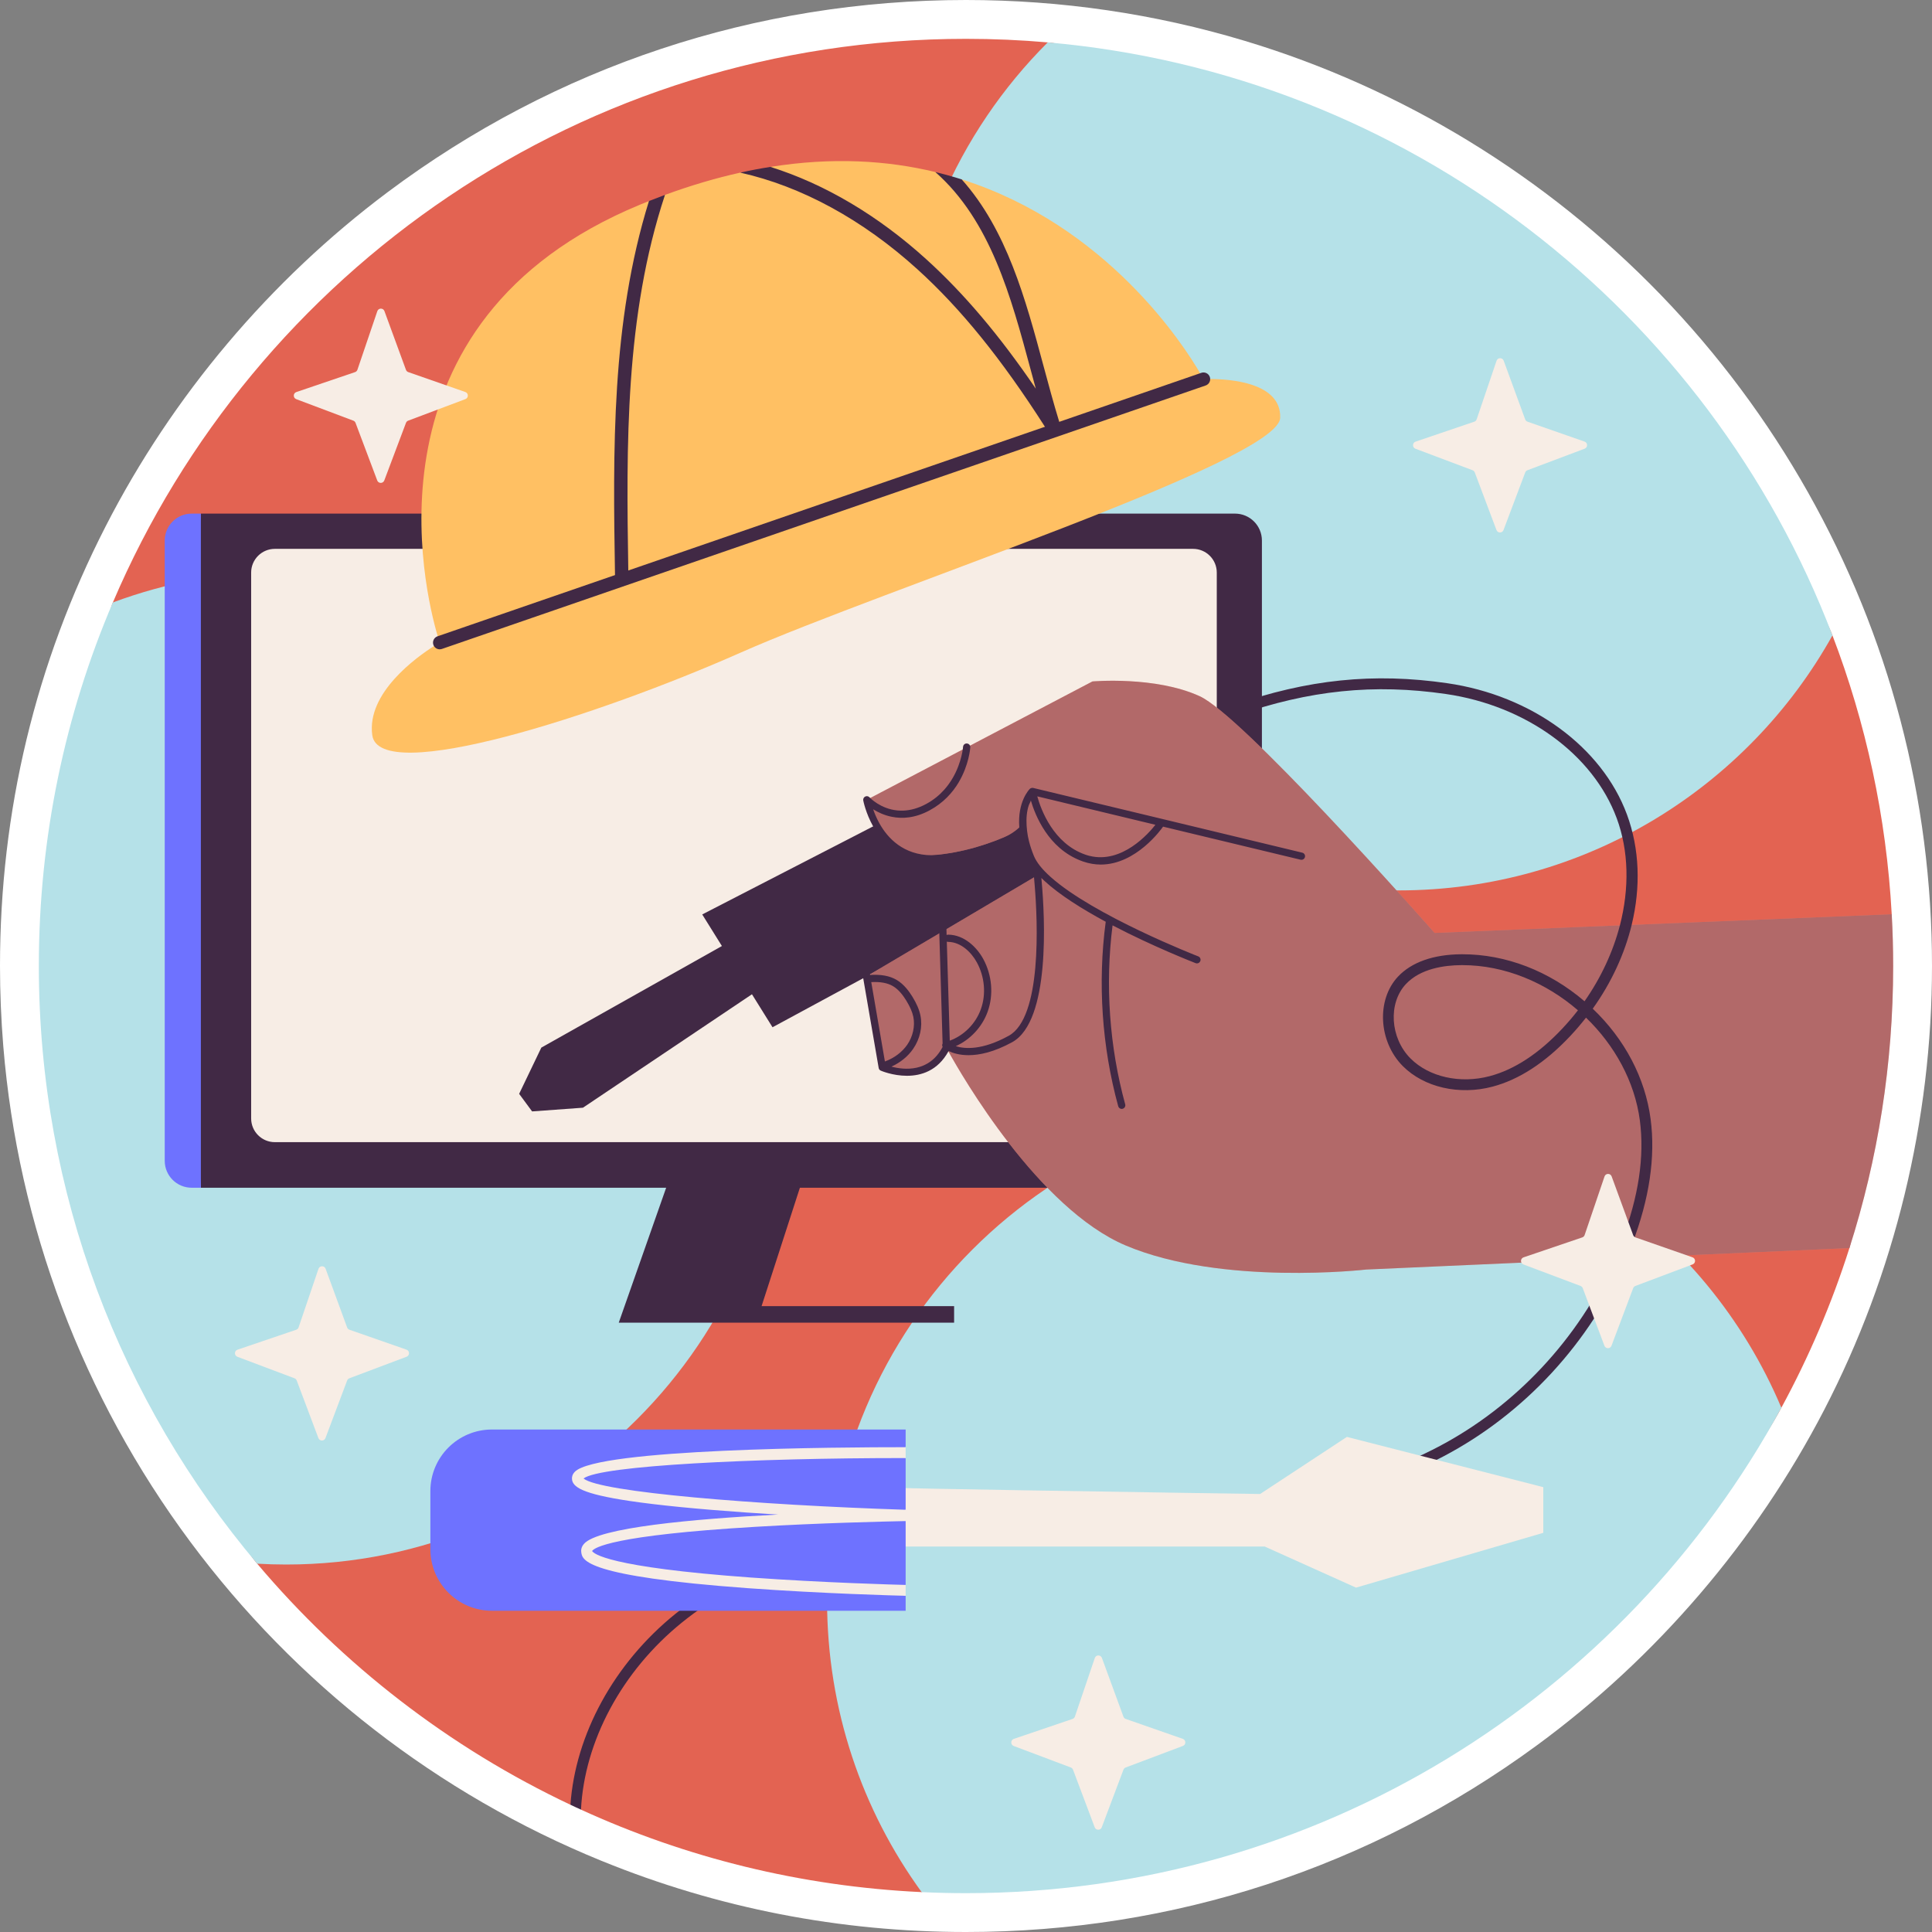
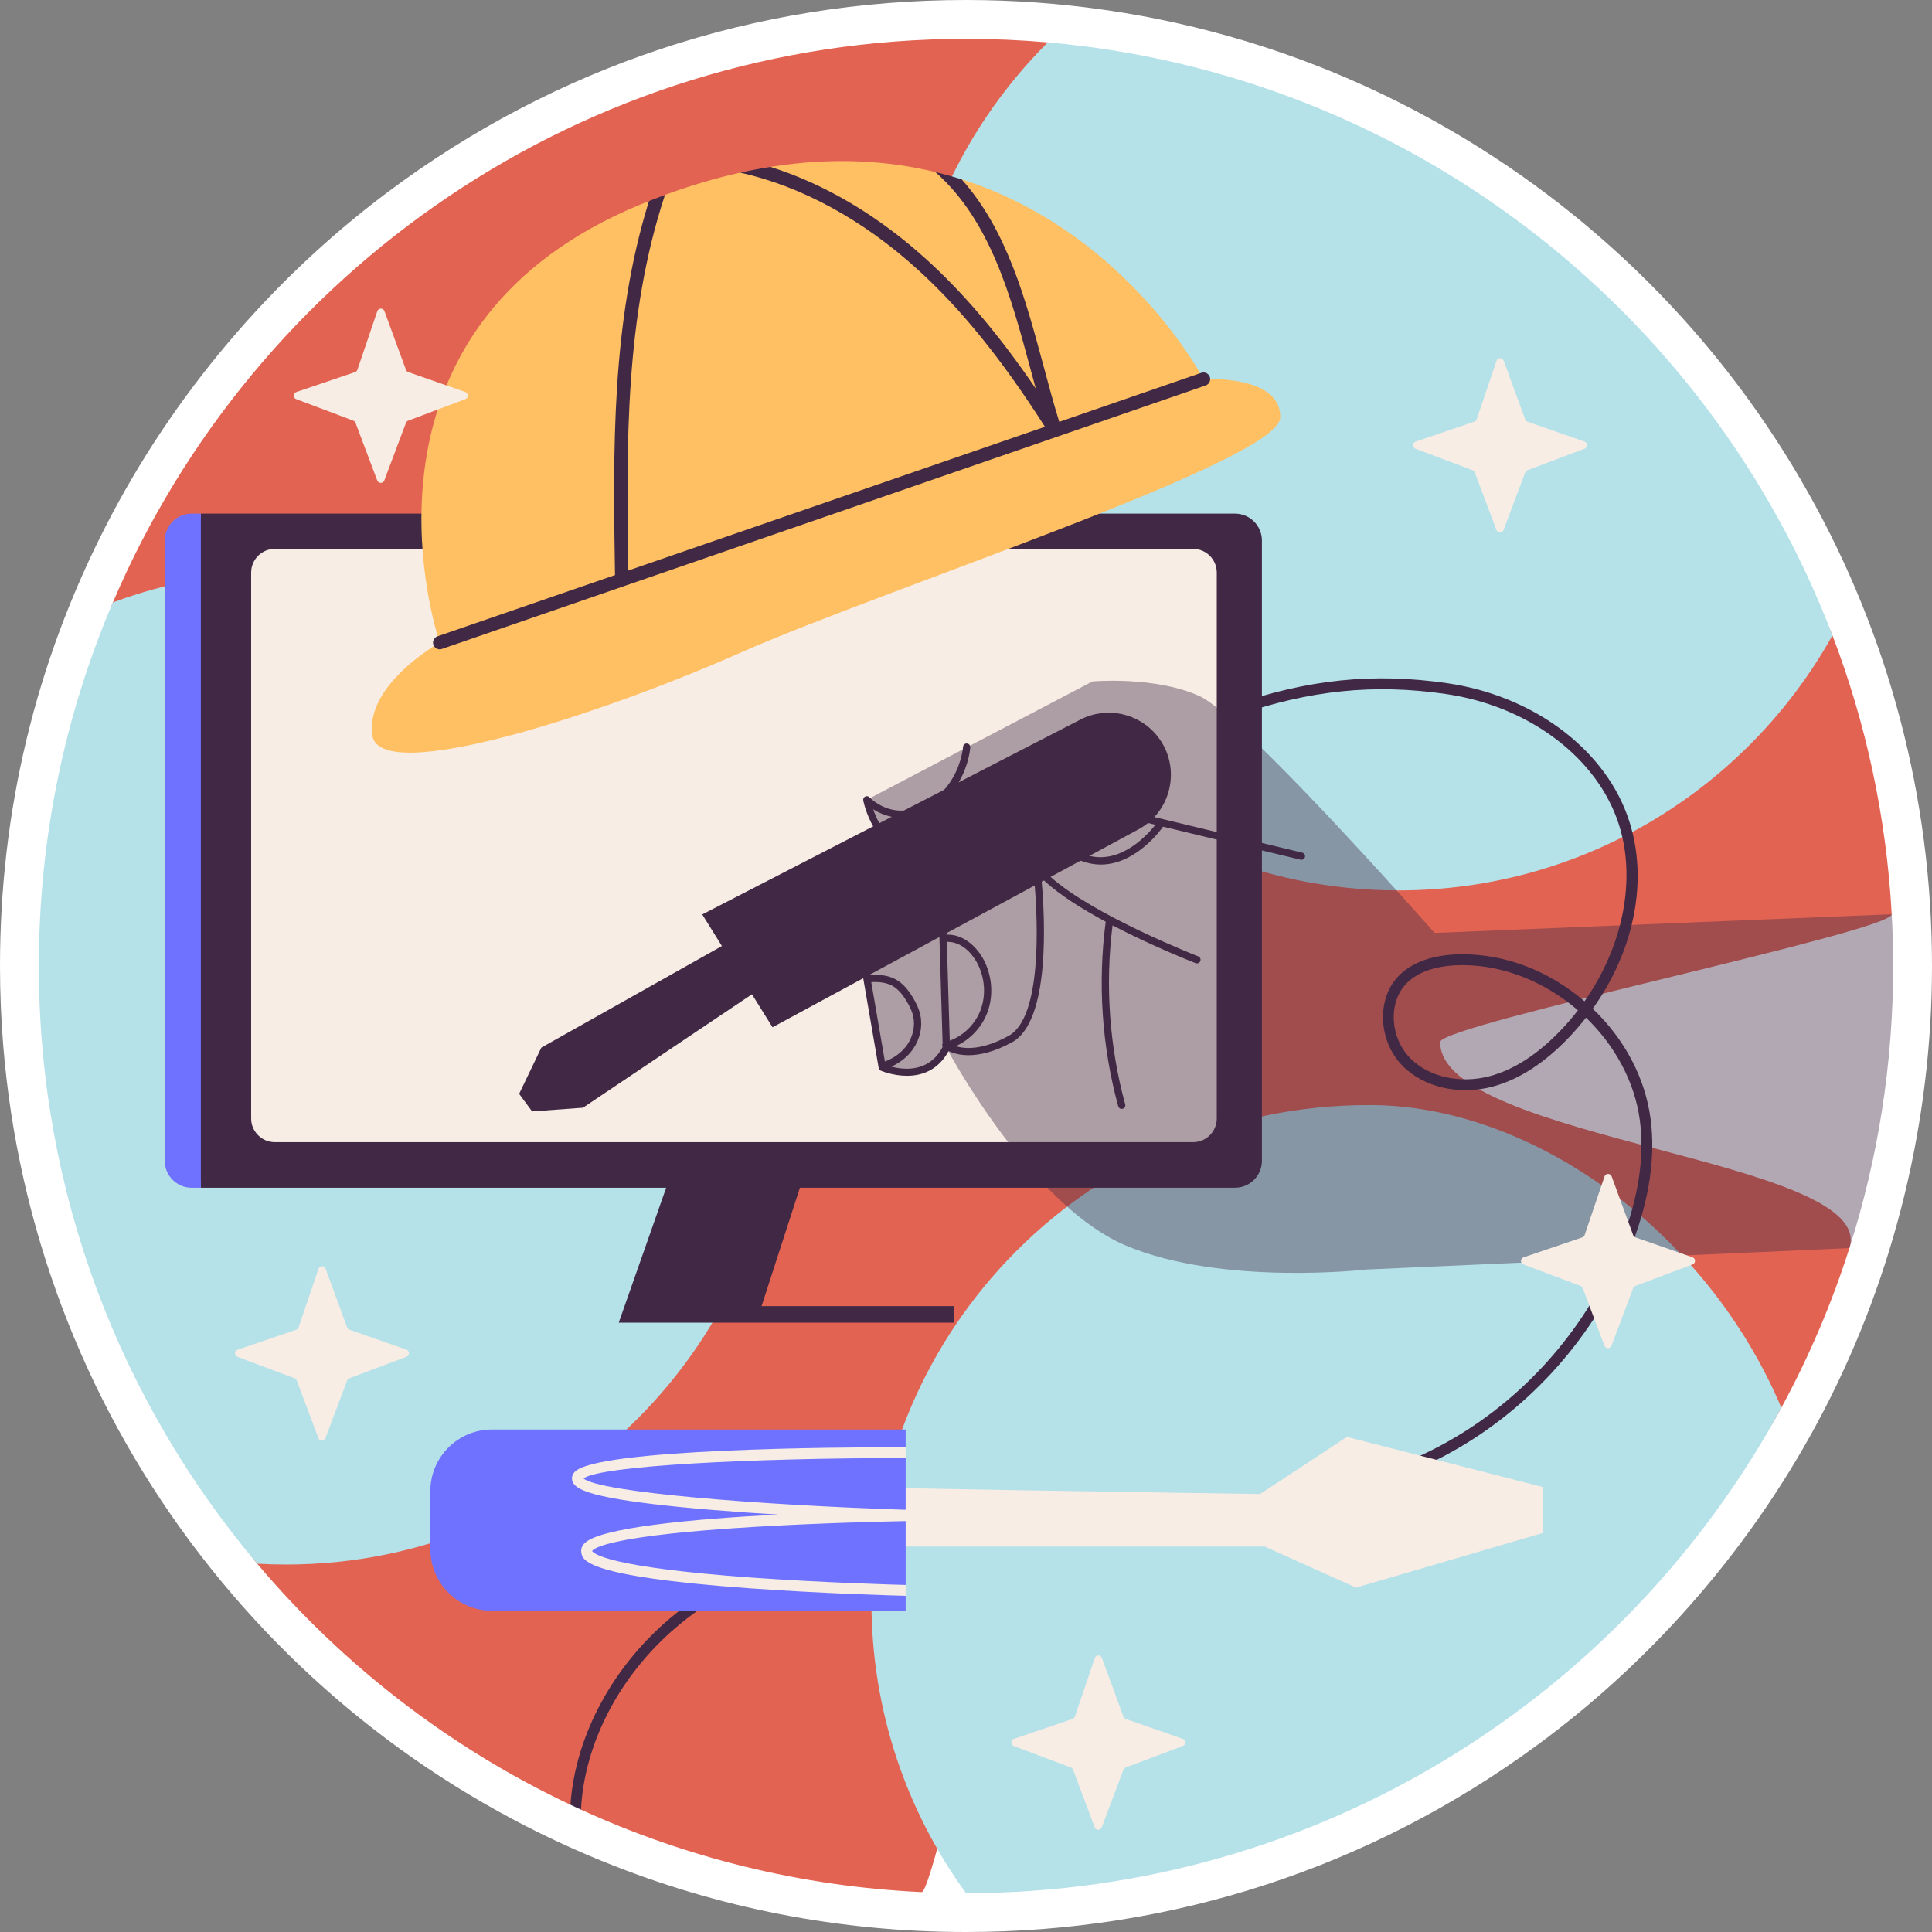
<svg xmlns="http://www.w3.org/2000/svg" version="1.1" id="Layer_1" x="0px" y="0px" viewBox="0 0 512 512" style="enable-background:new 0 0 512 512;" xml:space="preserve">
  <rect x="0" y="0" width="512" height="512" fill="#808080" stroke="none" />
  <g>
    <g>
      <path style="fill:#FFFFFF;" d="M256,512c-33.365,0-65.792-6.318-96.389-18.779c-0.083-0.031-0.165-0.063-0.248-0.097    c-43.271-17.651-80.94-46.883-108.934-84.536c-28.512-38.35-45.65-83.767-49.558-131.342C0.293,270.183,0,263.036,0,256    c0-41.027,9.417-80.225,27.99-116.504c17.711-34.596,43.56-65.225,74.751-88.577C147.243,17.607,200.238,0,256,0    c25.186,0,50.062,3.649,73.94,10.846c41.663,12.546,79.757,35.808,110.161,67.27c30.465,31.525,52.425,70.481,63.502,112.653    C509.174,211.949,512,233.897,512,256c0,40.897-9.884,81.581-28.582,117.653c-18.089,34.899-44.446,65.655-76.219,88.944    C363.116,494.916,310.832,512,256,512z" />
    </g>
    <g>
      <g>
        <g>
          <path style="fill:#E36352;" d="M381.651,276.156c0,26.068,115.996,31.03,108.462,54.603      c-4.693,14.762-10.759,28.909-18.035,42.308c0,0.01,0,0.01,0,0.01c-41.617,76.611-97.098-13.602-190.409-13.602      c-3.945,0-33.53,142.137-37.427,141.955c-32.086-1.507-62.569-9.176-90.278-21.855c-0.48-0.211,1.346-15.242,0.866-15.462      c-0.461-0.211-3.208,14.388-3.659,14.167c-32.095-15.155-60.371-37.067-83.013-63.884      c-36.098-42.778,95.885-109.99,95.885-170.342c0-34.198-146.764-54.817-134.133-84.398C67.371,71.844,154.501,10.292,256,10.292      c7.304,0,14.522,0.317,21.663,0.941c45.043,3.935,23.631,129.949,58.409,154.893c38.861,27.874,132.228-43.12,149.55,2.264      c8.849,23.15,14.282,47.99,15.702,73.895C501.583,246.824,381.651,271.549,381.651,276.156z" />
        </g>
      </g>
      <g>
        <g>
          <g>
            <g>
              <path style="fill:#B5E1E8;" d="M485.621,168.39c-22.488,40.311-65.554,67.579-114.993,67.579        c-72.685,0-131.597-58.922-131.597-131.598c0-36.386,14.762-69.316,38.632-93.139        C373.038,19.564,452.797,82.392,485.621,168.39z" />
            </g>
          </g>
          <g>
            <g>
              <path style="fill:#B5E1E8;" d="M207.415,283.018c0,72.676-58.912,131.598-131.588,131.598c-2.572,0-5.125-0.077-7.669-0.221        C32.06,371.617,10.292,316.352,10.292,256c0-34.198,6.987-66.764,19.618-96.344c14.292-5.327,29.763-8.235,45.917-8.235        C148.503,151.421,207.415,210.342,207.415,283.018z" />
            </g>
          </g>
          <g>
            <g>
-               <path style="fill:#B5E1E8;" d="M472.079,373.066c0,0.01,0,0.01,0,0.01C430.462,449.687,349.311,501.708,256,501.708        c-3.945,0-7.861-0.096-11.758-0.278c-15.769-21.701-25.06-48.393-25.06-77.264c0-72.676,58.912-131.588,131.588-131.588        C405.335,292.578,452.134,325.777,472.079,373.066z" />
+               <path style="fill:#B5E1E8;" d="M472.079,373.066c0,0.01,0,0.01,0,0.01C430.462,449.687,349.311,501.708,256,501.708        c-15.769-21.701-25.06-48.393-25.06-77.264c0-72.676,58.912-131.588,131.588-131.588        C405.335,292.578,452.134,325.777,472.079,373.066z" />
            </g>
          </g>
        </g>
        <g>
          <g>
            <g>
              <g>
                <path style="fill:#412945;" d="M334.421,143.252v164.37c0,3.945-3.195,7.14-7.14,7.14H211.98l-10.156,31.38h51.024v4.382         h-88.874l12.566-35.762H53.233l-7.296-92.517l7.296-86.133h274.048C331.226,136.113,334.421,139.308,334.421,143.252z" />
              </g>
            </g>
            <g>
              <g>
                <path style="fill:#F7EDE5;" d="M316.175,302.684H72.842c-3.47,0-6.284-2.813-6.284-6.284V151.737         c0-3.471,2.813-6.284,6.284-6.284h243.332c3.47,0,6.284,2.813,6.284,6.284V296.4         C322.459,299.87,319.645,302.684,316.175,302.684z" />
              </g>
            </g>
            <g>
              <g>
                <path style="fill:#6E72FF;" d="M53.233,136.113v178.65h-2.437c-3.945,0-7.14-3.195-7.14-7.14v-164.37         c0-3.945,3.195-7.14,7.14-7.14H53.233z" />
              </g>
            </g>
          </g>
          <g>
            <g>
              <g>
                <path style="fill:#FFC063;" d="M339.263,110.723c-0.373,11.482-105.139,45.474-142.953,62.213         c-37.815,16.751-95.793,35.384-97.656,21.893c-1.539-11.196,11.755-20.685,16.352-23.612         c0.953-0.594,1.527-0.913,1.527-0.913s-0.21-0.588-0.53-1.696c-3.531-11.913-21.136-83.454,53.57-114.353         c0.812-0.333,1.611-0.656,2.411-0.979c0.726-0.288,0.15,4.217,0.87,3.941c0.694-0.266,2.685-5.314,3.377-5.569         c6.914-2.537,13.562-4.48,19.952-5.9c1.669-0.375,9.23,2.441,10.863,2.144c1.019-0.185-3.878-3.507-2.874-3.662         c16.418-2.632,30.963-1.721,43.707,1.361c1.486,0.358,6.549,7.436,7.987,7.852c0.868,0.251-1.873-6.18-1.021-5.909         l0.012,0.001c38.508,12.236,58.871,43.953,63.192,51.376c0.589,1.012,0.885,1.572,0.885,1.572s0.668-0.037,1.76-0.038         C325.68,100.447,339.578,101.29,339.263,110.723z" />
              </g>
            </g>
            <g>
              <g>
                <g>
                  <g>
                    <path style="fill:#412945;" d="M116.376,172.07c-0.678-0.059-1.289-0.505-1.526-1.189           c-0.319-0.926,0.173-1.936,1.099-2.256l202.411-69.823c0.927-0.321,1.936,0.172,2.256,1.098           c0.319,0.926-0.173,1.936-1.099,2.256l-202.411,69.823C116.864,172.063,116.615,172.091,116.376,172.07z" />
                  </g>
                </g>
              </g>
              <g>
                <g>
                  <g>
                    <path style="fill:#412945;" d="M166.504,151.195c0.012,0.547,0.012,1.105,0.024,1.652c0.011,0.974-0.771,1.785-1.745,1.796           c-0.06,0.007-0.119,0.002-0.178-0.004c-0.895-0.077-1.614-0.828-1.618-1.742c0.002-0.166-0.008-0.321-0.006-0.487           c-0.529-32.95-1.014-66.952,9.002-99.134c1.426-0.566,2.838-1.108,4.247-1.628           C165.62,83.685,165.976,117.961,166.504,151.195z" />
                  </g>
                </g>
              </g>
              <g>
                <g>
                  <g>
                    <path style="fill:#412945;" d="M280.26,115.498c-0.297,0.141-0.598,0.186-0.904,0.159c-0.53-0.046-1.039-0.339-1.342-0.816           c-0.365-0.589-0.742-1.168-1.096-1.744c-11.484-17.965-22.253-31.274-33.802-41.743           c-14.477-13.131-30.688-21.972-46.934-25.604c2.711-0.609,5.378-1.115,7.989-1.519           c14.389,4.517,28.528,12.883,41.32,24.491c9.963,9.038,19.326,20.078,29.009,34.279c-0.46-1.69-0.92-3.367-1.369-5.044           c-5.224-19.395-10.628-39.447-25.253-52.365c2.384,0.574,4.702,1.225,6.966,1.942l0.012,0.001           c11.983,13.414,16.92,31.728,21.702,49.507c1.313,4.873,2.67,9.916,4.153,14.745c0.169,0.525,0.325,1.049,0.493,1.574           C281.475,114.214,281.064,115.128,280.26,115.498z" />
                  </g>
                </g>
              </g>
            </g>
          </g>
        </g>
        <g>
          <g>
            <g>
              <g>
                <path style="fill:#412945;" d="M306.739,195.112c-4.884-6.163-13.446-8.01-20.436-4.408l-100.204,51.634l5.214,8.37         l-47.854,26.918l-5.881,12.253l3.431,4.656l13.478-0.98l44.789-30.064l5.447,8.744l96.946-52.426         C310.668,214.942,313.093,203.131,306.739,195.112z" />
              </g>
            </g>
          </g>
          <g>
            <g>
              <g>
-                 <path style="fill:#FF9582;" d="M501.708,256c0,26.068-4.06,51.186-11.594,74.759l-60.678,2.687l-67.387,2.995         c0,0-38.229,4.405-63.711-6.373c-23.141-9.78-43.45-45.014-47.001-51.436c-0.355-0.653-0.547-1.008-0.547-1.008         c-7.016,11.93-16.989,5.231-16.989,5.231l-4.569-23.851l0.576-0.345l0.73-0.432l18.39-10.875l1.891-1.113l23.208-13.735         l0.787-0.461l-3.436-12.736c0,0-1.497,0.883-4.098,2.044c-0.01,0.01-0.019,0.019-0.038,0.019         c-4.357,1.949-11.757,4.665-20.319,5.288h-0.048c-7.582,0.538-12.026-4.002-14.474-8.177         c-1.987-3.388-2.678-6.527-2.678-6.527l0.893-0.47l24.532-12.871l1.92-1.008l32.441-17.017c0,0,16.672-1.478,28.429,3.916         c5.548,2.543,19.714,16.643,33.132,30.838c15.021,15.894,29.111,31.894,29.111,31.894l50.677-2.073l70.468-2.879         C501.583,246.824,501.708,251.393,501.708,256z" />
-               </g>
+                 </g>
            </g>
          </g>
          <g style="opacity:0.41;">
            <g>
              <g>
                <path style="fill:#412945;" d="M501.708,256c0,26.068-4.06,51.186-11.594,74.759l-60.678,2.687l-67.387,2.995         c0,0-38.229,4.405-63.711-6.373c-23.141-9.78-43.45-45.014-47.001-51.436c-0.355-0.653-0.547-1.008-0.547-1.008         c-7.016,11.93-16.989,5.231-16.989,5.231l-4.569-23.851l0.576-0.345l0.73-0.432l18.39-10.875l1.891-1.113l23.208-13.735         l0.787-0.461l-3.436-12.736c0,0-1.497,0.883-4.098,2.044c-0.01,0.01-0.019,0.019-0.038,0.019         c-4.357,1.949-11.757,4.665-20.319,5.288h-0.048c-7.582,0.538-12.026-4.002-14.474-8.177         c-1.987-3.388-2.678-6.527-2.678-6.527l0.893-0.47l24.532-12.871l1.92-1.008l32.441-17.017c0,0,16.672-1.478,28.429,3.916         c5.548,2.543,19.714,16.643,33.132,30.838c15.021,15.894,29.111,31.894,29.111,31.894l50.677-2.073l70.468-2.879         C501.583,246.824,501.708,251.393,501.708,256z" />
              </g>
            </g>
          </g>
          <g>
            <g>
              <g>
                <path style="fill:#412945;" d="M437.43,296.57c-1.43-10.874-6.853-21.173-15.338-29.255         c4.962-6.939,8.446-14.531,10.318-22.219c2.428-9.992,2.112-20.146-1.257-29.255c-6.622-17.891-25.29-31.539-47.558-34.773         c-19.541-2.851-37.067-1.046-56.82,5.836l0.95,2.716c19.292-6.719,36.396-8.475,55.457-5.701         c21.24,3.09,39.016,16.009,45.264,32.921c3.215,8.676,3.369,18.62,0.845,28.391c-1.814,6.968-4.981,13.84-9.377,20.117         c-9.397-8.043-20.847-12.458-32.345-12.458h-0.317c-7.381,0.048-13.178,2.102-16.768,5.922         c-5.778,6.152-5.183,17.228,1.276,23.717c5.625,5.643,14.963,7.784,23.784,5.442c7.035-1.862,13.955-6.363,20.559-13.38         c1.488-1.584,2.889-3.225,4.204-4.904c7.573,7.314,12.909,16.902,14.272,27.258c1.257,9.55-0.336,20.233-4.751,31.75         c-0.624,1.622-1.286,3.225-1.996,4.818c-9.397,21.144-26.174,39.15-46.665,49.9c-17.391,9.128-38.056,13.994-66.974,15.769         c-8.504,0.528-17.171,0.777-25.559,1.017c-14.57,0.422-29.629,0.854-44.362,2.735c-27.268,3.475-49.238,11.806-65.295,24.763         c-16.336,13.178-26.51,32.086-27.805,50.581c0.451,0.221,0.902,0.432,1.363,0.643c0.48,0.221,0.95,0.441,1.43,0.652         c0.902-18.054,10.769-36.693,26.817-49.641c15.645-12.612,37.125-20.741,63.855-24.148         c14.589-1.852,29.581-2.284,44.074-2.707c8.417-0.24,17.113-0.49,25.655-1.017c29.351-1.804,50.37-6.776,68.146-16.096         c21.47-11.268,38.968-30.282,48.517-52.587c0.518-1.209,1.017-2.428,1.488-3.657         C437.104,317.753,438.755,306.6,437.43,296.57z M414.002,272.614c-6.229,6.623-12.688,10.846-19.196,12.573         c-7.851,2.083-16.096,0.24-21.01-4.693c-5.404-5.432-5.97-14.637-1.209-19.714c3.83-4.079,10.097-4.981,14.685-5.01h0.288         c11.172,0,22.085,4.597,30.608,11.969C416.871,269.418,415.48,271.05,414.002,272.614z" />
              </g>
            </g>
          </g>
          <g>
            <g>
              <g>
                <path style="fill:#412945;" d="M345.117,225.968c0,0-20.281-4.876-39.217-9.444c-16.566-3.973-32.105-7.707-32.115-7.717         c-0.115-0.019-0.221-0.019-0.336,0c-0.01,0-0.019-0.01-0.038-0.01c-0.01,0.01-0.019,0.01-0.029,0.019         c-0.106,0.019-0.211,0.058-0.307,0.115c-0.019,0.019-0.029,0.029-0.048,0.038c-0.038,0.029-0.086,0.058-0.125,0.096         c-0.173,0.182-3.302,3.417-2.774,10.203c-0.47,0.47-1.363,1.219-2.851,2.083c-0.01,0.01-0.019,0.019-0.038,0.019         c-2.918,1.699-8.139,3.811-17.075,5.068c-1.142,0.163-2.227,0.23-3.244,0.221h-0.048c-7.467-0.096-11.613-4.501-13.84-8.504         c-0.739-1.334-1.267-2.62-1.632-3.686c1.238,0.777,2.908,1.584,4.924,1.987c2.764,0.566,6.181,0.374,10.02-1.699         c3.686-1.987,6.114-4.732,7.726-7.438v-0.01c2.707-4.568,3.052-8.974,3.071-9.262c0.01-0.154-0.019-0.307-0.077-0.441         c-0.134-0.317-0.441-0.557-0.816-0.576c-0.547-0.038-0.989,0.355-1.027,0.893c0,0.019-0.019,0.259-0.077,0.691         c-0.269,1.776-1.286,6.613-4.914,10.673c0,0,0,0-0.01,0.01c-1.257,1.401-2.822,2.716-4.789,3.772         c-2.15,1.161-4.146,1.66-5.922,1.747c-4.828,0.24-8.091-2.563-8.897-3.33l-0.192-0.192c-0.288-0.307-0.749-0.393-1.133-0.202         c-0.384,0.192-0.595,0.614-0.518,1.027c0.019,0.086,0.624,3.302,2.62,6.882c2.515,4.511,7.227,9.579,15.731,9.579         c1.046,0,2.15-0.077,3.311-0.24c11.825-1.66,17.487-4.808,19.993-6.776c0.326,1.776,0.883,3.753,1.775,5.941         c0.384,0.95,0.989,1.91,1.737,2.87c-0.067,0.154-0.105,0.307-0.086,0.48c0.01,0.048,0.077,0.633,0.173,1.651         c0.058,0.585,0.115,1.305,0.182,2.15c0.797,9.703,1.929,35.004-6.891,39.841c-7.016,3.858-11.614,3.503-14.032,2.745         c3.83-1.708,6.987-5.068,8.446-9.108c1.622-4.473,1.181-9.723-1.171-14.023c-1.689-3.071-5-6.373-9.281-6.421         c-0.154,0-0.288,0.038-0.413,0.106l-0.019-0.509l-0.029-1.046l-0.048-1.478c-0.01-0.528-0.48-0.95-0.989-0.931         c-0.528,0.019-0.941,0.461-0.931,0.989l0.077,2.534l0.029,0.96l0.845,28.218c-0.154,0.288-0.154,0.633,0.01,0.912         c-3.58,6.814-10.212,6.114-13.572,5.221c2.352-1.065,4.367-2.687,5.749-4.693c1.833-2.649,2.544-5.874,1.939-8.859         c-0.317-1.545-0.989-3.11-2.102-4.933c-0.845-1.363-2.198-3.311-4.213-4.501c-1.833-1.075-4.146-1.497-7.045-1.305         l-0.019-0.105l-0.01-0.038l-0.038-0.202c-0.086-0.528-0.576-0.883-1.104-0.787c-0.528,0.086-0.874,0.586-0.787,1.113         l0.153,0.873v0.01l4.099,23.784c0.048,0.317,0.259,0.586,0.557,0.71c0.058,0.029,3.148,1.363,6.939,1.363         c3.743,0,8.139-1.305,10.98-6.46c0.019-0.029,0.038-0.067,0.057-0.096c1.094,0.518,2.841,1.094,5.288,1.094         c2.899,0,6.738-0.806,11.565-3.446c10.174-5.605,8.648-33.219,7.813-42.529c-0.029-0.355-0.058-0.691-0.086-0.989         c0.221,0.221,0.451,0.441,0.691,0.662c4.07,3.801,10.155,7.592,16.365,10.942c-2.16,16.211-1.008,33.123,3.311,48.892         c0.115,0.422,0.509,0.71,0.931,0.71c0.077,0,0.163-0.019,0.249-0.038c0.509-0.144,0.816-0.672,0.672-1.181         c-4.194-15.299-5.346-31.673-3.35-47.424c10.673,5.576,21.183,9.684,22.008,10.011c0.115,0.038,0.24,0.067,0.355,0.067         c0.384,0,0.739-0.24,0.893-0.614c0.192-0.499-0.057-1.056-0.547-1.248c-0.336-0.125-27.738-10.826-39.141-21.067         c-2.131-1.9-3.695-3.791-4.434-5.596c-0.499-1.238-0.941-2.505-1.267-3.801c-0.47-1.814-0.691-3.743-0.681-5.615         c0.01-0.912,0.096-1.833,0.278-2.726c0.096-0.451,0.211-0.893,0.365-1.325c0.077-0.23,0.557-1.036,0.499-1.229         c1.19,4.07,4.645,12.66,13.207,15.981c0.202,0.086,0.403,0.154,0.614,0.23c1.641,0.566,3.215,0.816,4.732,0.816         c9.416,0,16.144-9.531,16.47-10.001c0.01-0.019,0.01-0.038,0.019-0.048l36.453,8.763c0.518,0.125,1.037-0.192,1.161-0.71         C345.952,226.611,345.635,226.093,345.117,225.968z M236.641,261.336c1.641,0.969,2.812,2.659,3.542,3.849         c0.998,1.622,1.593,2.995,1.862,4.309c0.49,2.438-0.115,5.193-1.632,7.391c-1.372,1.967-3.455,3.522-5.903,4.415         l-3.618-21.029C233.301,260.137,235.192,260.482,236.641,261.336z M250.913,249.531c0.115,0.048,0.23,0.077,0.355,0.077         c3.436,0.038,6.181,2.822,7.601,5.423c2.102,3.83,2.496,8.485,1.056,12.449c-1.382,3.839-4.501,6.949-8.225,8.302         L250.913,249.531z M288.72,226.813h-0.01c-0.365-0.086-0.72-0.202-1.085-0.326c-8.475-2.947-11.748-11.892-12.737-15.443         l29.331,7.055l1.977,0.48C304.441,220.814,297.377,228.972,288.72,226.813z" />
              </g>
            </g>
          </g>
        </g>
        <g>
          <g>
            <g>
              <path style="fill:#F7EDE5;" d="M209.875,393.503c-2.421,0.605,124.068,2.421,124.068,2.421l22.998-15.13l52.048,13.315v12.104        l-49.627,14.525l-24.208-10.894H211.085L209.875,393.503z" />
            </g>
          </g>
          <g>
            <g>
              <g>
                <path style="fill:#6E72FF;" d="M240.006,378.836v4.684l-4.08,1.113l4.08,1.766v13.706l-4.897,1.355l4.897,1.64v16.921         l-6.368,1.207l6.368,1.673v3.964H130.369c-9.013,0-16.317-7.304-16.317-16.317v-15.395c0-9.013,7.304-16.316,16.317-16.316         H240.006z" />
              </g>
            </g>
            <g>
              <g>
                <g>
                  <path style="fill:#F7EDE5;" d="M239.421,386.4c-39.236,0-80.373,1.967-84.779,5.413c4.29,3.637,45.773,7.006,85.364,8.293          v2.995c-6.152,0.125-22.814,0.518-39.582,1.507c-38.469,2.265-42.98,5.605-43.508,6.421          c0.336,0.634,3.964,4.29,42.116,7.035c19.253,1.372,38.449,1.9,40.974,1.958v2.879c-2.265-0.048-22.085-0.586-41.79-2.016          c-43.239-3.148-43.872-7.429-44.17-9.492c-0.086-0.557-0.029-1.392,0.701-2.236c3.686-4.338,28.89-6.613,51.455-7.784          c-2.803-0.163-5.634-0.355-8.475-0.547c-13.005-0.912-23.381-1.939-30.848-3.052c-12.593-1.881-15.232-3.714-15.299-5.903          c-0.019-0.461,0.096-1.152,0.758-1.833c5.941-6.133,69.787-6.527,87.668-6.517v2.879H239.421z" />
                </g>
              </g>
            </g>
          </g>
        </g>
        <g>
          <g>
            <g>
              <g>
                <g>
                  <path style="fill:#F7EDE5;" d="M404.803,111.75l15.119,5.277c0.883,0.308,0.898,1.551,0.023,1.881l-15.165,5.711          c-0.27,0.102-0.482,0.314-0.584,0.584l-5.746,15.26c-0.325,0.864-1.548,0.864-1.873,0l-5.746-15.26          c-0.101-0.269-0.314-0.482-0.584-0.584l-15.131-5.698c-0.879-0.331-0.859-1.581,0.031-1.884l15.557-5.285          c0.294-0.1,0.526-0.331,0.626-0.626l5.272-15.52c0.303-0.894,1.562-0.909,1.887-0.022l5.704,15.565          C404.297,111.431,404.52,111.651,404.803,111.75z" />
                </g>
              </g>
            </g>
          </g>
          <g>
            <g>
              <g>
                <g>
                  <path style="fill:#F7EDE5;" d="M108.194,98.611l15.119,5.277c0.883,0.308,0.898,1.551,0.023,1.881l-15.165,5.711          c-0.27,0.102-0.482,0.314-0.584,0.584l-5.746,15.26c-0.325,0.864-1.548,0.864-1.873,0l-5.746-15.26          c-0.101-0.269-0.314-0.482-0.584-0.584l-15.131-5.698c-0.879-0.331-0.859-1.582,0.031-1.884l15.557-5.285          c0.294-0.1,0.526-0.331,0.626-0.626l5.272-15.52c0.303-0.894,1.562-0.909,1.887-0.022l5.704,15.565          C107.687,98.291,107.911,98.512,108.194,98.611z" />
                </g>
              </g>
            </g>
          </g>
          <g>
            <g>
              <g>
                <g>
                  <path style="fill:#F7EDE5;" d="M433.415,327.923l15.119,5.277c0.883,0.308,0.898,1.551,0.023,1.881l-15.165,5.711          c-0.27,0.102-0.482,0.314-0.584,0.584l-5.746,15.26c-0.325,0.864-1.548,0.864-1.873,0l-5.746-15.26          c-0.101-0.27-0.314-0.482-0.584-0.584l-15.131-5.698c-0.879-0.331-0.859-1.582,0.031-1.884l15.557-5.285          c0.294-0.1,0.526-0.331,0.626-0.626l5.272-15.52c0.303-0.894,1.562-0.909,1.887-0.022l5.704,15.565          C432.909,327.604,433.132,327.824,433.415,327.923z" />
                </g>
              </g>
            </g>
          </g>
          <g>
            <g>
              <g>
                <g>
                  <path style="fill:#F7EDE5;" d="M298.333,455.535l15.119,5.277c0.883,0.308,0.898,1.552,0.023,1.881l-15.165,5.711          c-0.27,0.102-0.482,0.314-0.584,0.584l-5.746,15.26c-0.325,0.864-1.547,0.864-1.873,0l-5.746-15.26          c-0.102-0.269-0.314-0.482-0.584-0.584l-15.131-5.698c-0.879-0.331-0.859-1.582,0.031-1.884l15.557-5.285          c0.294-0.1,0.526-0.331,0.626-0.626l5.272-15.52c0.304-0.894,1.562-0.909,1.887-0.022l5.704,15.565          C297.826,455.216,298.05,455.437,298.333,455.535z" />
                </g>
              </g>
            </g>
          </g>
          <g>
            <g>
              <g>
                <g>
                  <path style="fill:#F7EDE5;" d="M92.604,352.393l15.119,5.277c0.883,0.308,0.898,1.551,0.023,1.881l-15.165,5.711          c-0.27,0.102-0.482,0.314-0.584,0.584l-5.746,15.26c-0.325,0.864-1.548,0.864-1.873,0l-5.746-15.26          c-0.101-0.269-0.314-0.482-0.584-0.584l-15.131-5.698c-0.879-0.331-0.859-1.582,0.031-1.884l15.557-5.285          c0.294-0.1,0.526-0.331,0.626-0.626l5.272-15.52c0.304-0.893,1.562-0.909,1.887-0.022l5.704,15.565          C92.097,352.074,92.321,352.294,92.604,352.393z" />
                </g>
              </g>
            </g>
          </g>
        </g>
      </g>
    </g>
  </g>
  <g>
</g>
  <g>
</g>
  <g>
</g>
  <g>
</g>
  <g>
</g>
  <g>
</g>
  <g>
</g>
  <g>
</g>
  <g>
</g>
  <g>
</g>
  <g>
</g>
  <g>
</g>
  <g>
</g>
  <g>
</g>
  <g>
</g>
</svg>